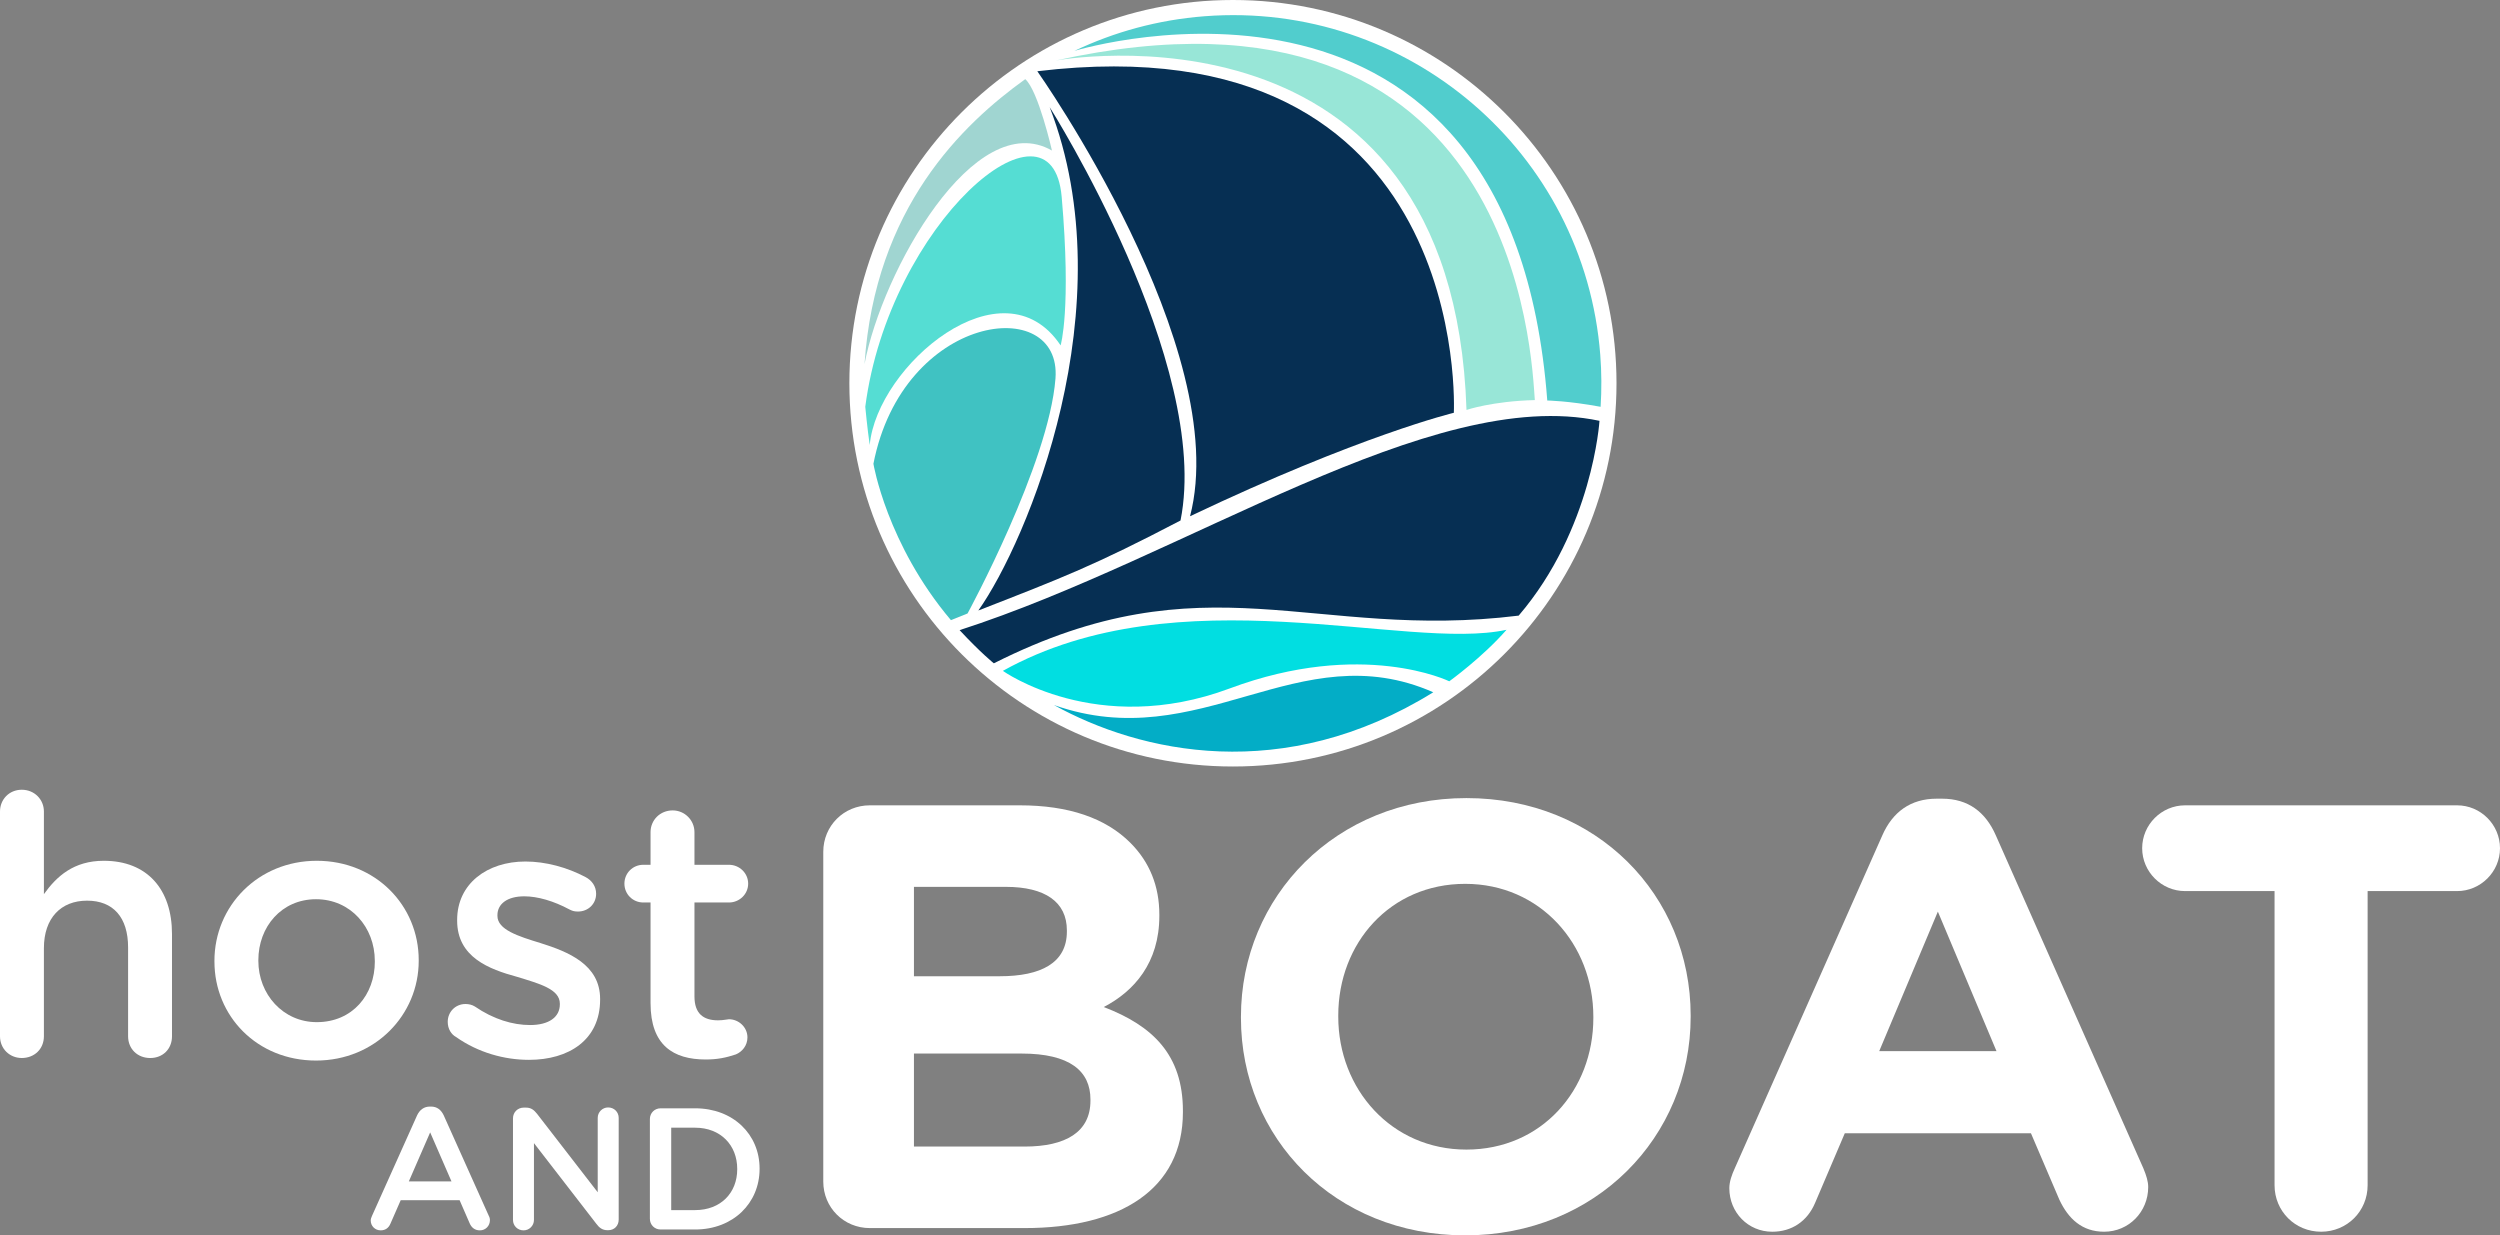
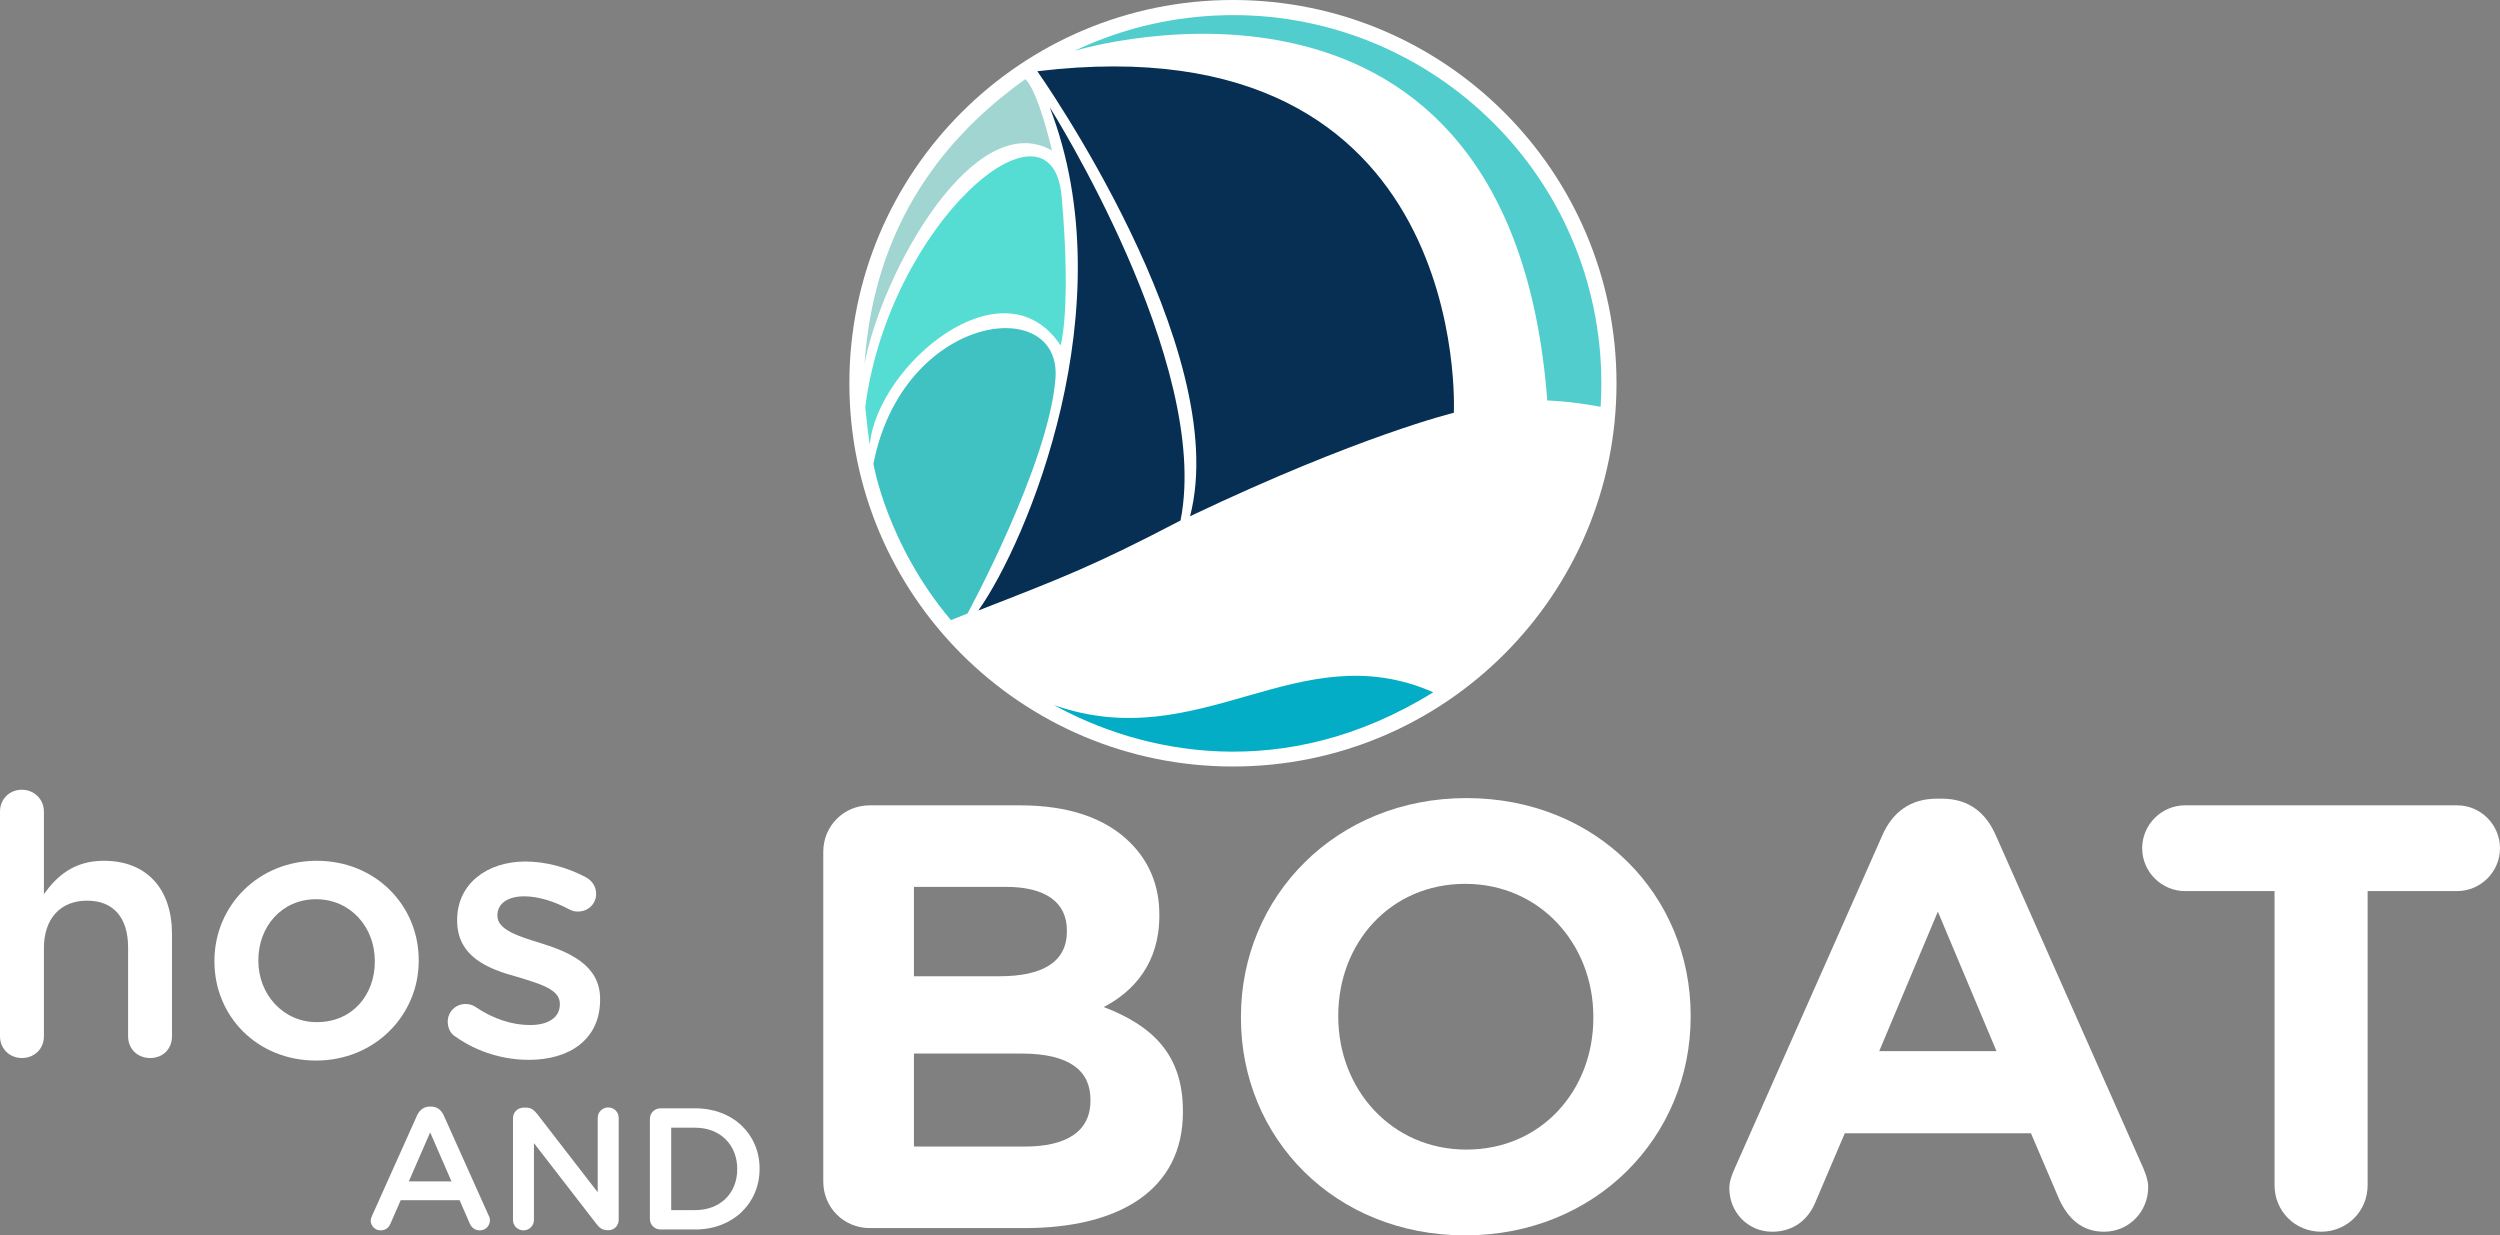
<svg xmlns="http://www.w3.org/2000/svg" width="512" height="253" viewBox="0 0 512 253" fill="none">
  <rect x="0" y="0" width="512" height="253" fill="#808080" stroke="none" />
  <g clip-path="url(#clip0_883_1826)">
    <path d="M0 166.192C0 163.741 1.858 161.739 4.46 161.739C7.063 161.739 8.992 163.744 8.992 166.192V183.121C11.594 179.483 15.085 176.288 21.253 176.288C30.17 176.288 35.225 182.155 35.225 191.286V212.226C35.225 214.826 33.368 216.682 30.765 216.682C28.163 216.682 26.234 214.826 26.234 212.226V194.033C26.234 187.87 23.186 184.454 17.834 184.454C12.483 184.454 8.992 188.016 8.992 194.179V212.223C8.992 214.823 7.059 216.679 4.46 216.679C2.007 216.679 0 214.823 0 212.223V166.186V166.192Z" fill="white" />
    <path d="M43.915 196.932V196.783C43.915 185.571 52.832 176.288 64.872 176.288C76.912 176.288 85.754 185.422 85.754 196.633V196.783C85.754 207.847 76.837 217.202 64.725 217.202C52.614 217.202 43.918 208.068 43.918 196.932H43.915ZM76.762 196.932V196.783C76.762 189.878 71.785 184.161 64.725 184.161C57.666 184.161 52.91 189.804 52.91 196.636V196.786C52.91 203.618 57.965 209.336 64.875 209.336C72.234 209.336 76.766 203.693 76.766 196.935H76.762V196.932Z" fill="white" />
    <path d="M93.403 212.379C92.437 211.859 91.695 210.747 91.695 209.262C91.695 207.256 93.256 205.621 95.335 205.621C96.005 205.621 96.672 205.771 97.268 206.141C101.058 208.741 104.997 209.928 108.563 209.928C112.427 209.928 114.656 208.293 114.656 205.696V205.546C114.656 202.575 110.495 201.464 105.885 200.053C100.163 198.493 93.624 196.042 93.624 188.543V188.393C93.624 180.969 99.792 176.438 107.593 176.438C111.754 176.438 116.139 177.628 119.929 179.63C121.192 180.3 122.086 181.486 122.086 183.046C122.086 185.127 120.45 186.684 118.371 186.684C117.554 186.684 117.18 186.534 116.588 186.238C113.394 184.529 110.121 183.566 107.372 183.566C103.878 183.566 101.874 185.127 101.874 187.428V187.577C101.874 190.399 106.11 191.735 110.716 193.146C116.364 194.927 122.903 197.527 122.903 204.581V204.73C122.903 212.974 116.51 217.056 108.335 217.056C103.283 217.056 97.931 215.571 93.397 212.379H93.403Z" fill="white" />
-     <path d="M133.231 205.472V184.831H131.745C129.591 184.831 127.88 183.121 127.88 180.969C127.88 178.817 129.591 177.108 131.745 177.108H133.231V170.424C133.231 167.974 135.164 165.971 137.766 165.971C140.219 165.971 142.226 167.977 142.226 170.424V177.108H149.286C151.439 177.108 153.225 178.817 153.225 180.969C153.225 183.121 151.442 184.831 149.286 184.831H142.226V204.061C142.226 207.552 144.009 208.963 147.057 208.963C148.17 208.963 148.99 208.741 149.286 208.741C151.293 208.741 153.076 210.373 153.076 212.454C153.076 214.163 151.96 215.425 150.698 215.945C148.69 216.614 146.908 216.985 144.53 216.985C137.916 216.985 133.234 214.089 133.234 205.475H133.231V205.472Z" fill="white" />
    <path d="M168.606 174.454C168.606 169.135 172.814 164.931 178.137 164.931H208.837C218.864 164.931 226.416 167.528 231.493 172.601C235.454 176.559 237.434 181.508 237.434 187.319V187.565C237.434 197.212 232.235 203.027 226.045 206.24C236.071 210.074 242.261 216.013 242.261 227.517V227.763C242.261 243.595 229.386 251.511 209.829 251.511H178.137C172.814 251.511 168.606 247.307 168.606 241.988V174.454ZM204.754 199.934C213.173 199.934 218.496 197.212 218.496 190.782V190.536C218.496 184.721 214.039 181.629 205.992 181.629H187.176V199.934H204.754ZM209.832 234.816C218.25 234.816 223.324 231.848 223.324 225.414V225.168C223.324 219.354 219.116 215.767 209.211 215.767H187.176V234.816H209.832Z" fill="white" />
    <path d="M254.146 208.47V208.224C254.146 183.61 273.582 163.448 300.32 163.448C327.059 163.448 346.248 183.364 346.248 207.978V208.224C346.248 232.839 326.812 253 300.074 253C273.335 253 254.146 233.085 254.146 208.47ZM326.317 208.47V208.224C326.317 193.382 315.424 181.012 300.074 181.012C284.724 181.012 274.077 193.133 274.077 207.978V208.224C274.077 223.066 284.97 235.436 300.32 235.436C315.67 235.436 326.317 223.315 326.317 208.47Z" fill="white" />
    <path d="M355.281 239.27L385.485 171.116C387.589 166.292 391.304 163.57 396.627 163.57H397.74C403.063 163.57 406.654 166.292 408.758 171.116L438.962 239.27C439.582 240.755 439.953 241.991 439.953 243.103C439.953 248.173 435.992 252.256 430.918 252.256C426.461 252.256 423.615 249.659 421.758 245.7L415.939 232.095H377.812L371.746 246.32C370.138 250.154 366.919 252.259 362.957 252.259C358.005 252.259 354.168 248.301 354.168 243.352C354.168 241.991 354.664 240.63 355.281 239.27ZM408.882 215.272L396.874 186.699L384.865 215.272H408.882Z" fill="white" />
    <path d="M465.825 182.495H447.505C442.677 182.495 438.716 178.537 438.716 173.713C438.716 168.889 442.677 164.931 447.505 164.931H503.211C508.038 164.931 512 168.889 512 173.713C512 178.537 508.038 182.495 503.211 182.495H484.89V242.733C484.89 248.052 480.683 252.256 475.359 252.256C470.036 252.256 465.828 248.052 465.828 242.733V182.495H465.825Z" fill="white" />
    <path d="M76.207 248.964L85.433 228.398C85.966 227.299 86.817 226.626 88.06 226.626H88.272C89.516 226.626 90.329 227.299 90.862 228.398L100.088 248.964C100.266 249.285 100.337 249.568 100.337 249.886C100.337 251.057 99.449 251.979 98.28 251.979C97.252 251.979 96.541 251.412 96.151 250.453L94.129 245.806H82.064L79.969 250.593C79.58 251.515 78.903 251.975 77.947 251.975C76.812 251.975 75.924 251.088 75.924 249.954C75.924 249.671 76.03 249.35 76.207 248.961V248.964ZM92.461 241.945L88.098 231.911L83.731 241.945H92.461Z" fill="white" />
    <path d="M105.059 229.037C105.059 227.794 106.019 226.838 107.26 226.838H107.721C108.821 226.838 109.388 227.371 109.993 228.115L122.413 244.178V228.931C122.413 227.76 123.373 226.804 124.542 226.804C125.782 226.804 126.708 227.76 126.708 228.931V249.78C126.708 251.02 125.82 251.945 124.579 251.945H124.402C123.373 251.945 122.734 251.449 122.129 250.634L109.354 234.11V249.852C109.354 251.023 108.397 251.979 107.225 251.979C105.985 251.979 105.059 251.02 105.059 249.852V229.037Z" fill="white" />
    <path d="M133.097 229.18C133.097 227.94 134.057 226.981 135.298 226.981H142.36C150.168 226.981 155.563 232.334 155.563 239.319V239.391C155.563 246.376 150.168 251.801 142.36 251.801H135.298C134.057 251.801 133.097 250.845 133.097 249.602V229.18ZM142.36 247.83C147.578 247.83 150.984 244.321 150.984 239.463V239.391C150.984 234.533 147.578 230.952 142.36 230.952H137.464V247.83H142.36Z" fill="white" />
    <path d="M252.506 156.98C295.89 156.98 331.06 121.839 331.06 78.49C331.06 35.141 295.89 0 252.506 0C209.122 0 173.952 35.141 173.952 78.49C173.952 121.839 209.122 156.98 252.506 156.98Z" fill="white" />
-     <path d="M308.542 128.977C288.006 133.487 241.501 117.321 205.387 137.392C205.387 137.392 224.611 151.141 251.83 140.998C279.048 130.852 296.811 139.528 296.811 139.528C296.811 139.528 303.636 134.611 308.539 128.977H308.542Z" fill="#01DEE1" />
    <path d="M215.847 144.393C245.855 154.972 265.868 129.638 293.532 141.777C262.817 160.826 233.491 154.153 215.847 144.393Z" fill="#03ADC6" />
-     <path d="M300.339 83.956C300.339 83.956 305.606 82.156 314.333 81.938C313.685 74.065 311.353 -8.648 216.159 12.404C216.159 12.404 297.515 -2.653 300.339 83.952V83.956Z" fill="#98E6D7" />
    <path d="M327.735 72.685C324.528 31.173 288.246 0.118 246.699 3.326C237.165 4.061 228.183 6.543 220.036 10.423C221.812 9.887 309.461 -16.097 316.882 82.025C316.882 82.025 321.143 82.078 327.806 83.314C328.028 79.823 328.012 76.276 327.735 72.685Z" fill="#51CDCD" />
    <path d="M194.746 127.006L198.156 125.639C198.156 125.639 214.815 95.017 216.162 77.519C217.505 60.023 184.907 64.093 178.876 94.986C178.876 94.986 181.606 111.445 194.75 127.006H194.746Z" fill="#40C2C2" />
    <path d="M178.119 91.127C179.63 74.862 205.387 53.041 217.215 70.736C217.215 70.736 219.437 63.361 217.433 40.316C215.429 17.271 182.105 45.704 177.208 83.311C177.208 83.311 177.623 87.742 178.115 91.127H178.119Z" fill="#55DDD3" />
    <path d="M177.053 74.569C180.665 55.492 199.599 21.787 215.439 30.83C215.439 30.83 212.662 18.607 209.975 16.206C197.093 25.455 179.2 42.577 177.053 74.569Z" fill="#A0D5D1" />
    <path d="M212.443 14.59C212.443 14.59 252.624 71.461 243.723 105.727C278.5 89.172 297.746 84.538 297.746 84.538C297.746 84.538 301.772 3.843 212.443 14.59Z" fill="#062F53" />
    <path d="M214.974 21.949C214.974 21.949 248.214 74.445 241.772 106.596C224.109 115.829 217.698 118.274 200.363 125.032C210.333 110.987 230.698 62.601 214.974 21.949Z" fill="#062F53" />
-     <path d="M327.576 86.185C327.576 86.185 326.186 108.355 311.026 126.078C268.863 131.288 247.015 113.929 203.539 135.847C203.539 135.847 200.915 133.77 196.526 129.052C242.897 114.107 293.052 78.879 327.576 86.185Z" fill="#062F53" />
  </g>
  <defs>
    <clipPath id="clip0_883_1826">
      <rect width="512" height="253" fill="white" />
    </clipPath>
  </defs>
</svg>